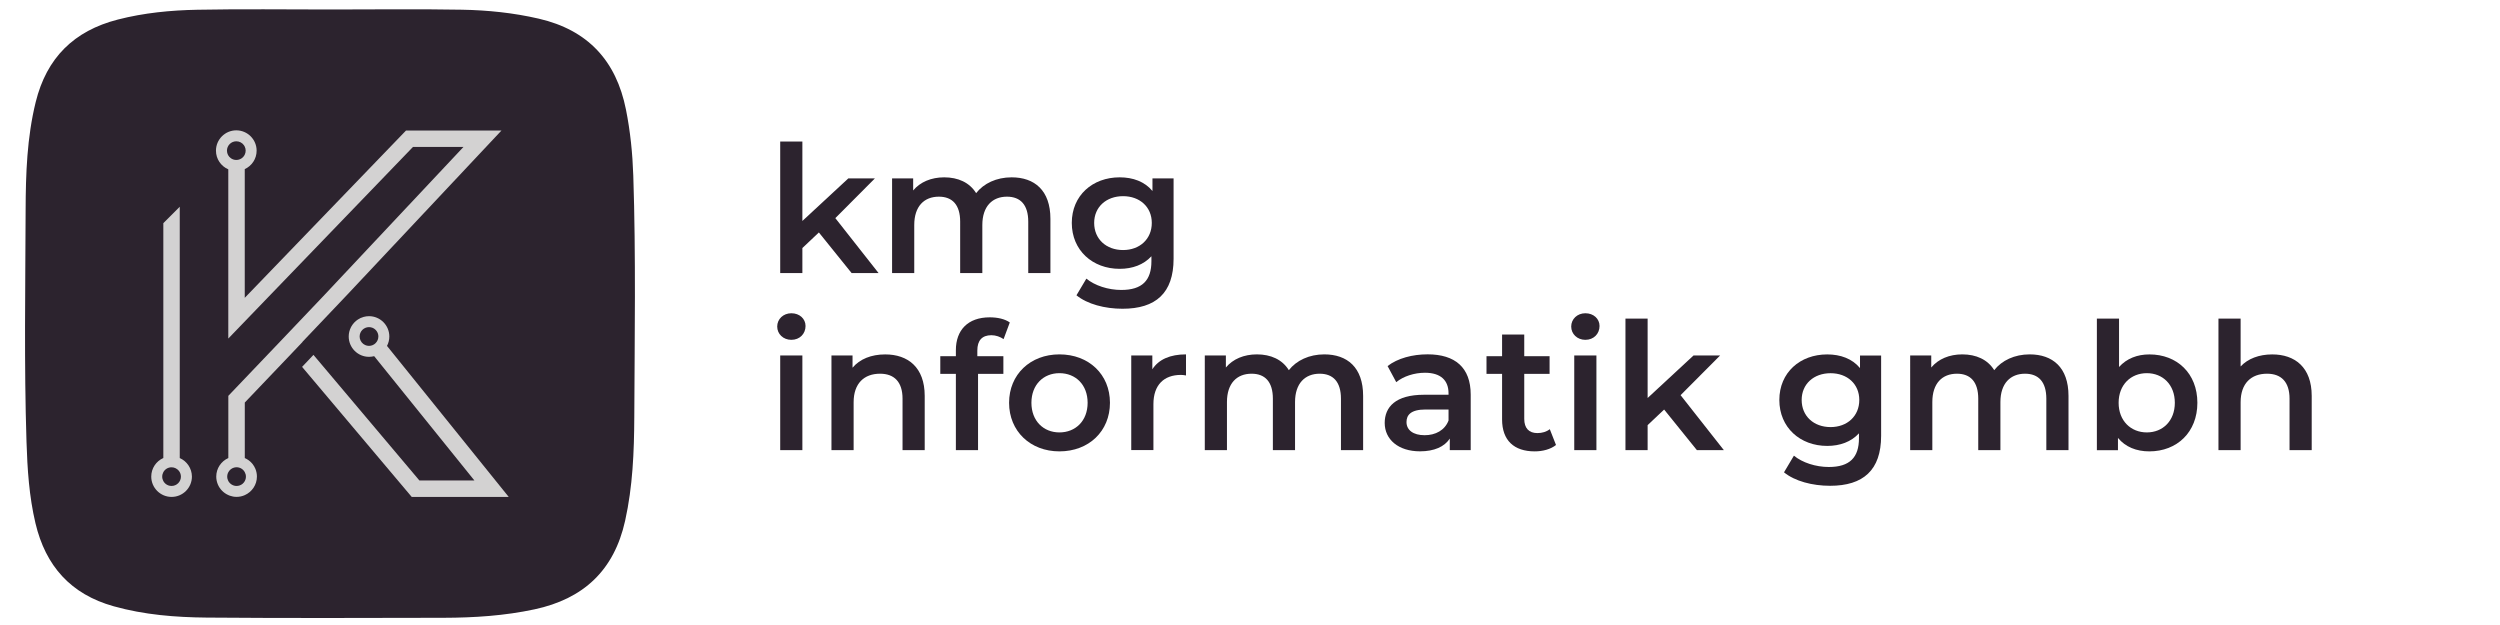
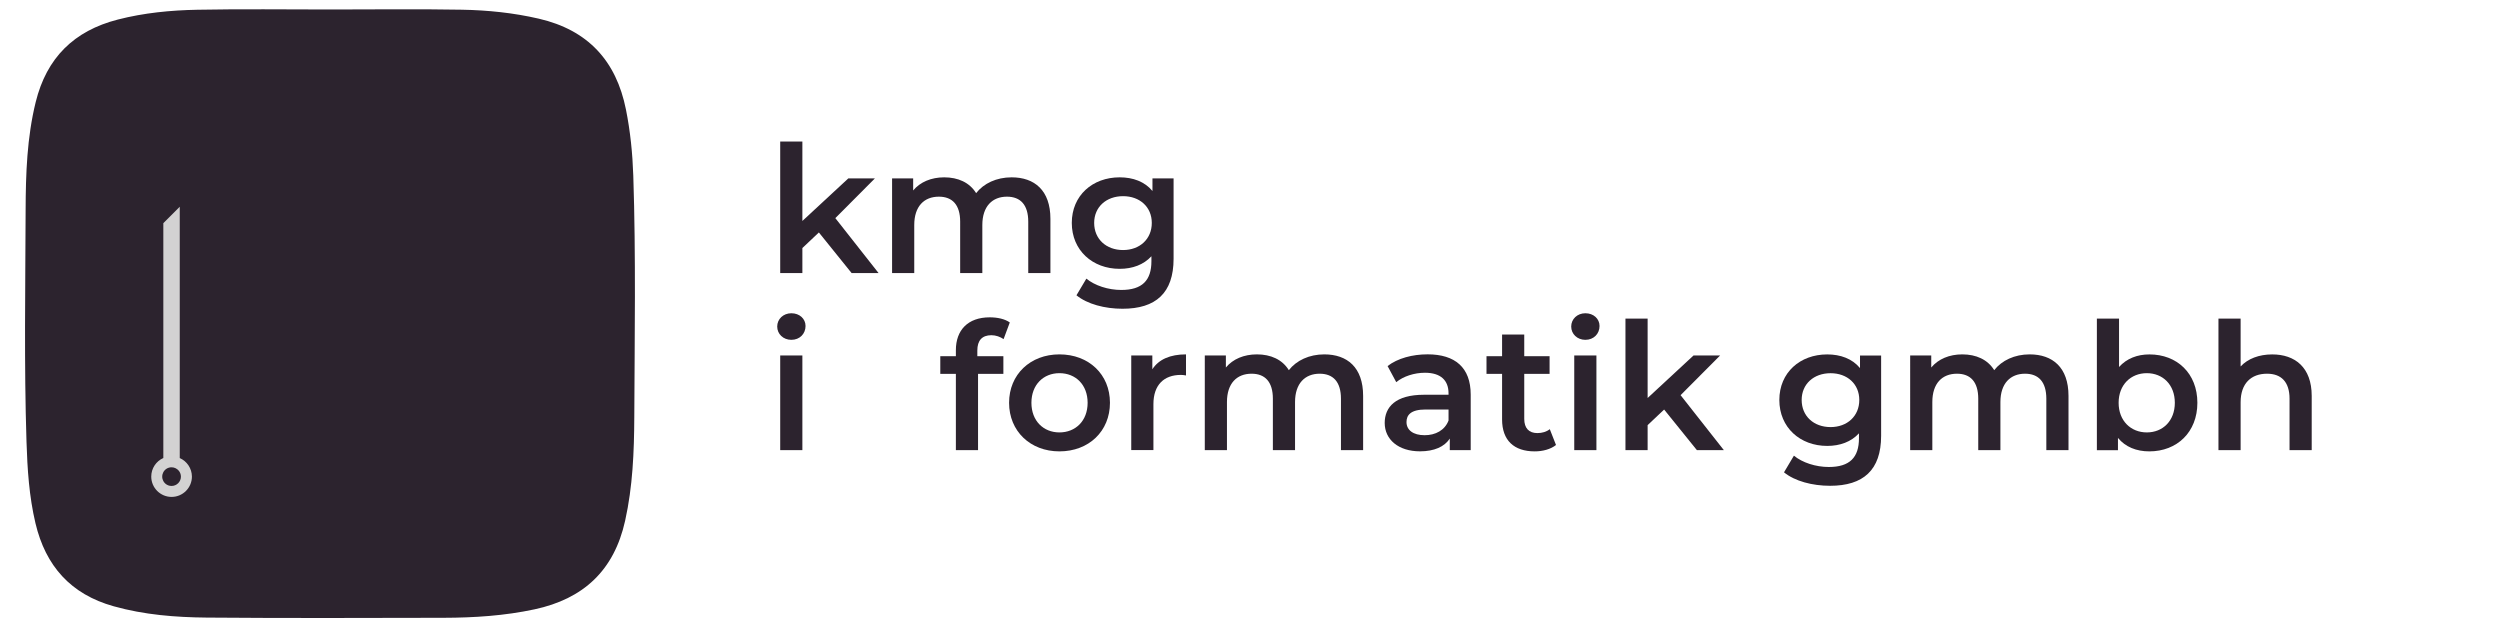
<svg xmlns="http://www.w3.org/2000/svg" version="1.1" id="Ebene_1" x="0px" y="0px" viewBox="0 0 600 150" style="enable-background:new 0 0 600 150;" xml:space="preserve">
  <style type="text/css">
	.st0{fill:#2C232E;}
	.st1{fill:#D3D2D2;}
</style>
  <g>
    <g>
      <path class="st0" d="M151.99,42.18c-0.18-5.35-0.71-10.64-1.76-15.88c-2.34-11.73-9.15-19.1-20.92-21.82    c-6.1-1.41-12.28-2.04-18.49-2.15C100.28,2.14,89.74,2.28,79.2,2.28c-10.61,0-21.22-0.15-31.83,0.06    c-6.41,0.12-12.81,0.74-19.08,2.35c-10.54,2.7-17.11,9.2-19.72,19.8c-2.1,8.52-2.39,17.22-2.42,25.88    c-0.06,18.55-0.38,37.11,0.21,55.66c0.21,6.58,0.63,13.11,2.15,19.54c2.43,10.26,8.47,17.06,18.79,19.94    c7.32,2.05,14.81,2.64,22.32,2.71c18.96,0.16,37.92,0.09,56.88,0.05c7.32-0.02,14.61-0.49,21.79-2.03    c11.72-2.51,19.09-9.32,21.74-21.26c1.83-8.23,2.16-16.56,2.2-24.88C152.31,80.8,152.63,61.49,151.99,42.18z" />
      <g id="XMLID_00000101810477061359780480000006847402159920262830_">
        <g id="XMLID_00000158747883882537411740000009742709416257284539_">
          <path id="XMLID_00000121964721664167174810000015462667811188577452_" class="st1" d="M43.14,109.93V49.62l-3.94,3.94v56.36      c-1.71,0.76-2.9,2.47-2.9,4.46c0,2.69,2.19,4.88,4.88,4.88c2.69,0,4.88-2.19,4.88-4.88C46.05,112.4,44.85,110.69,43.14,109.93z       M41.17,116.63c-0.56,0-1.07-0.2-1.46-0.54c-0.21-0.18-0.38-0.39-0.51-0.63c-0.17-0.32-0.27-0.68-0.27-1.07      c0-0.39,0.1-0.75,0.27-1.07c0.38-0.7,1.12-1.17,1.97-1.17c0.68,0,1.29,0.31,1.71,0.79c0.34,0.39,0.54,0.9,0.54,1.46      C43.42,115.62,42.41,116.63,41.17,116.63z" />
-           <path id="XMLID_00000121966745370219471380000014678313142961115546_" class="st1" d="M92.88,83.02      c0.35-0.68,0.56-1.44,0.56-2.26c0-2.69-2.19-4.88-4.88-4.88c-0.45,0-0.88,0.07-1.29,0.18c-0.49,0.14-0.96,0.34-1.37,0.62      c-0.63,0.41-1.16,0.97-1.54,1.62c-0.05,0.08-0.1,0.17-0.14,0.26c-0.34,0.66-0.53,1.41-0.53,2.2c0,2.69,2.19,4.88,4.88,4.88      c0.43,0,0.84-0.06,1.23-0.16l24.06,29.84h-13.2L75.23,85.17l-2.73,2.88l26.32,31.22h23.28L92.88,83.02z M88.56,83.01      c-0.33,0-0.64-0.07-0.92-0.2c-0.65-0.29-1.13-0.88-1.28-1.59c-0.03-0.15-0.05-0.3-0.05-0.46c0-1.24,1.01-2.25,2.25-2.25      c0.29,0,0.56,0.06,0.81,0.15c0.73,0.29,1.28,0.94,1.41,1.74c0.02,0.11,0.03,0.23,0.03,0.35C90.81,82,89.8,83.01,88.56,83.01z" />
-           <path id="XMLID_00000178922291985990649010000017351338009425819776_" class="st1" d="M69.88,84.94l2.73-2.88l-0.02-0.02      l10.84-11.41l36.93-39.31H97.45L58.74,71.48V40.59c1.68-0.77,2.85-2.46,2.85-4.43c0-2.69-2.19-4.88-4.88-4.88      c-2.69,0-4.88,2.19-4.88,4.88c0,2.01,1.22,3.73,2.96,4.48v40.61l44.33-45.99h12.12l-33.63,35.8L67.31,81.89L54.8,95v14.93      c-1.71,0.76-2.9,2.47-2.9,4.45c0,0.67,0.14,1.3,0.38,1.88c0.48,1.14,1.39,2.06,2.52,2.56c0.12,0.05,0.24,0.11,0.37,0.15      c0.5,0.18,1.04,0.28,1.61,0.28c0.7,0,1.37-0.15,1.97-0.42c1.71-0.76,2.91-2.47,2.91-4.46c0-0.65-0.13-1.27-0.36-1.84      c-0.18-0.43-0.41-0.83-0.7-1.19l-0.15-0.17c-0.46-0.53-1.05-0.95-1.7-1.24V96.61L69.88,84.94z M54.47,36.16      c0-1.24,1.01-2.25,2.25-2.25c0.76,0,1.43,0.38,1.83,0.95c0.07,0.1,0.14,0.21,0.19,0.33c0.14,0.29,0.22,0.62,0.22,0.96      c0,0.34-0.08,0.67-0.22,0.96c-0.36,0.76-1.13,1.28-2.03,1.28c-0.48,0-0.93-0.15-1.29-0.41C54.85,37.59,54.47,36.92,54.47,36.16z       M59.02,114.39c0,0.22-0.03,0.44-0.09,0.64c-0.05,0.15-0.11,0.3-0.18,0.43c-0.26,0.48-0.7,0.86-1.22,1.04      c-0.24,0.08-0.49,0.13-0.75,0.13c-0.85,0-1.59-0.48-1.98-1.18c-0.17-0.32-0.27-0.68-0.27-1.07c0-0.19,0.03-0.38,0.07-0.55      c0.05-0.18,0.11-0.35,0.2-0.5c0.28-0.52,0.75-0.92,1.32-1.09c0.21-0.06,0.43-0.1,0.65-0.1c0.85,0,1.59,0.47,1.97,1.17      C58.92,113.63,59.02,113.99,59.02,114.39z" />
        </g>
      </g>
    </g>
    <g>
      <g id="XMLID_00000087375316312863238970000014987539592338156437_">
        <path id="XMLID_00000048470869231600218100000018402752766366663607_" class="st0" d="M196.53,55.79l-3.96,3.74v6h-5.32V33.97     h5.32v19.06l11.02-10.21h6.38l-9.49,9.53l10.38,13.19h-6.47L196.53,55.79z" />
        <path id="XMLID_00000006668909115102174690000002477749504500958359_" class="st0" d="M252.1,52.52v13.02h-5.32V53.2     c0-4.04-1.87-6-5.11-6c-3.49,0-5.91,2.3-5.91,6.81v11.53h-5.32V53.2c0-4.04-1.87-6-5.11-6c-3.53,0-5.91,2.3-5.91,6.81v11.53     h-5.32V42.82h5.06v2.89c1.7-2.04,4.34-3.15,7.45-3.15c3.32,0,6.08,1.23,7.66,3.79c1.83-2.34,4.89-3.79,8.51-3.79     C248.27,42.56,252.1,45.67,252.1,52.52z" />
        <path id="XMLID_00000089562002084808672070000002503915626298959797_" class="st0" d="M281.66,42.82v19.28     c0,8.25-4.3,12-12.25,12c-4.25,0-8.47-1.11-11.06-3.23l2.38-4c2,1.66,5.23,2.72,8.38,2.72c5.02,0,7.23-2.3,7.23-6.89V61.5     c-1.87,2.04-4.55,3.02-7.62,3.02c-6.51,0-11.49-4.43-11.49-11.02s4.98-10.94,11.49-10.94c3.19,0,6,1.02,7.87,3.28v-3.02H281.66z      M276.43,53.5c0-3.83-2.89-6.42-6.89-6.42c-4.04,0-6.94,2.6-6.94,6.42c0,3.87,2.89,6.51,6.94,6.51     C273.54,60.01,276.43,57.37,276.43,53.5z" />
      </g>
      <g id="XMLID_00000084510028182955975380000014969529089906837402_">
        <path id="XMLID_00000040534605286001501560000004206147865979943356_" class="st0" d="M186.53,78.37c0-1.79,1.45-3.19,3.4-3.19     c1.96,0,3.4,1.32,3.4,3.06c0,1.87-1.4,3.32-3.4,3.32C187.97,81.56,186.53,80.16,186.53,78.37z M187.25,85.31h5.32v22.72h-5.32     V85.31z" />
-         <path id="XMLID_00000109740566216486860300000008985965508715799716_" class="st0" d="M221.93,95.01v13.02h-5.32V95.69     c0-4.04-2-6-5.4-6c-3.79,0-6.34,2.3-6.34,6.85v11.49h-5.32V85.31h5.06v2.94c1.74-2.08,4.51-3.19,7.83-3.19     C217.89,85.05,221.93,88.16,221.93,95.01z" />
        <path id="XMLID_00000073717375933807636590000011340590331301105072_" class="st0" d="M234.56,84.12v1.36h6.25v4.25h-6.08v18.3     h-5.32v-18.3h-3.74v-4.25h3.74v-1.45c0-4.77,2.85-7.87,8.13-7.87c1.83,0,3.62,0.38,4.81,1.23l-1.49,4     c-0.81-0.55-1.83-0.94-2.94-0.94C235.71,80.46,234.56,81.69,234.56,84.12z" />
        <path id="XMLID_00000013908109815154245340000017082763492106348447_" class="st0" d="M242.18,96.67     c0-6.81,5.11-11.62,12.08-11.62c7.06,0,12.13,4.81,12.13,11.62c0,6.81-5.06,11.66-12.13,11.66     C247.28,108.33,242.18,103.48,242.18,96.67z M261.03,96.67c0-4.34-2.89-7.11-6.77-7.11c-3.83,0-6.72,2.77-6.72,7.11     c0,4.34,2.89,7.11,6.72,7.11C258.13,103.78,261.03,101.01,261.03,96.67z" />
        <path id="XMLID_00000124128693689138572770000008368138011954455706_" class="st0" d="M284.64,85.05v5.06     c-0.47-0.09-0.85-0.13-1.23-0.13c-4.04,0-6.59,2.38-6.59,7.02v11.02h-5.32V85.31h5.06v3.32     C278.09,86.25,280.85,85.05,284.64,85.05z" />
        <path id="XMLID_00000082357159306908117680000013674734131852771485_" class="st0" d="M327.15,95.01v13.02h-5.32V95.69     c0-4.04-1.87-6-5.11-6c-3.49,0-5.91,2.3-5.91,6.81v11.53h-5.32V95.69c0-4.04-1.87-6-5.11-6c-3.53,0-5.91,2.3-5.91,6.81v11.53     h-5.32V85.31h5.06v2.89c1.7-2.04,4.34-3.15,7.45-3.15c3.32,0,6.08,1.23,7.66,3.79c1.83-2.34,4.89-3.79,8.51-3.79     C323.32,85.05,327.15,88.16,327.15,95.01z" />
        <path id="XMLID_00000141450241041735048500000017719497266372468647_" class="st0" d="M352.97,94.71v13.32h-5.02v-2.77     c-1.28,1.96-3.74,3.06-7.15,3.06c-5.19,0-8.47-2.85-8.47-6.81c0-3.79,2.55-6.77,9.45-6.77h5.87v-0.34c0-3.11-1.87-4.94-5.66-4.94     c-2.55,0-5.19,0.85-6.89,2.26l-2.08-3.87c2.43-1.87,5.96-2.81,9.62-2.81C349.18,85.05,352.97,88.16,352.97,94.71z M347.65,100.92     v-2.64h-5.49c-3.62,0-4.6,1.36-4.6,3.02c0,1.92,1.62,3.15,4.34,3.15C344.5,104.46,346.76,103.27,347.65,100.92z" />
        <path id="XMLID_00000080169531769175343550000003079851570485810845_" class="st0" d="M373.44,106.8     c-1.28,1.02-3.19,1.53-5.11,1.53c-4.98,0-7.83-2.64-7.83-7.66V89.73h-3.74v-4.25h3.74v-5.19h5.32v5.19h6.08v4.25h-6.08v10.81     c0,2.21,1.11,3.4,3.15,3.4c1.11,0,2.17-0.3,2.98-0.94L373.44,106.8z" />
        <path id="XMLID_00000081634296534083043230000008008005102937193652_" class="st0" d="M377.09,78.37c0-1.79,1.45-3.19,3.4-3.19     c1.96,0,3.4,1.32,3.4,3.06c0,1.87-1.4,3.32-3.4,3.32C378.54,81.56,377.09,80.16,377.09,78.37z M377.82,85.31h5.32v22.72h-5.32     V85.31z" />
        <path id="XMLID_00000170242240890845900400000013413728479406943128_" class="st0" d="M399.39,98.29l-3.96,3.74v6h-5.32V76.46     h5.32v19.06l11.02-10.21h6.38l-9.49,9.53l10.38,13.19h-6.47L399.39,98.29z" />
        <path id="XMLID_00000065056611105858894760000008059476336143177352_" class="st0" d="M451.47,85.31v19.28     c0,8.25-4.3,12-12.25,12c-4.25,0-8.47-1.11-11.06-3.23l2.38-4c2,1.66,5.23,2.72,8.38,2.72c5.02,0,7.23-2.3,7.23-6.89v-1.19     c-1.87,2.04-4.55,3.02-7.62,3.02c-6.51,0-11.49-4.43-11.49-11.02c0-6.6,4.98-10.94,11.49-10.94c3.19,0,6,1.02,7.87,3.28v-3.02     H451.47z M446.23,95.99c0-3.83-2.89-6.42-6.89-6.42c-4.04,0-6.94,2.6-6.94,6.42c0,3.87,2.89,6.51,6.94,6.51     C443.34,102.5,446.23,99.86,446.23,95.99z" />
        <path id="XMLID_00000118370261122857601440000015629033419158111916_" class="st0" d="M496.44,95.01v13.02h-5.32V95.69     c0-4.04-1.87-6-5.11-6c-3.49,0-5.91,2.3-5.91,6.81v11.53h-5.32V95.69c0-4.04-1.87-6-5.11-6c-3.53,0-5.91,2.3-5.91,6.81v11.53     h-5.32V85.31h5.06v2.89c1.7-2.04,4.34-3.15,7.45-3.15c3.32,0,6.08,1.23,7.66,3.79c1.83-2.34,4.89-3.79,8.51-3.79     C492.61,85.05,496.44,88.16,496.44,95.01z" />
        <path id="XMLID_00000098924698595270687250000001170890514039102880_" class="st0" d="M527.37,96.67     c0,7.06-4.89,11.66-11.53,11.66c-3.11,0-5.74-1.06-7.53-3.23v2.94h-5.06V76.46h5.32v11.62c1.83-2.04,4.38-3.02,7.28-3.02     C522.48,85.05,527.37,89.61,527.37,96.67z M521.96,96.67c0-4.34-2.89-7.11-6.72-7.11c-3.83,0-6.77,2.77-6.77,7.11     c0,4.34,2.94,7.11,6.77,7.11C519.07,103.78,521.96,101.01,521.96,96.67z" />
        <path id="XMLID_00000183933626776447619960000008747290798971221942_" class="st0" d="M554.81,95.01v13.02h-5.32V95.69     c0-4.04-2-6-5.4-6c-3.79,0-6.34,2.3-6.34,6.85v11.49h-5.32V76.46h5.32v11.49c1.74-1.87,4.43-2.89,7.57-2.89     C550.77,85.05,554.81,88.16,554.81,95.01z" />
      </g>
    </g>
  </g>
</svg>